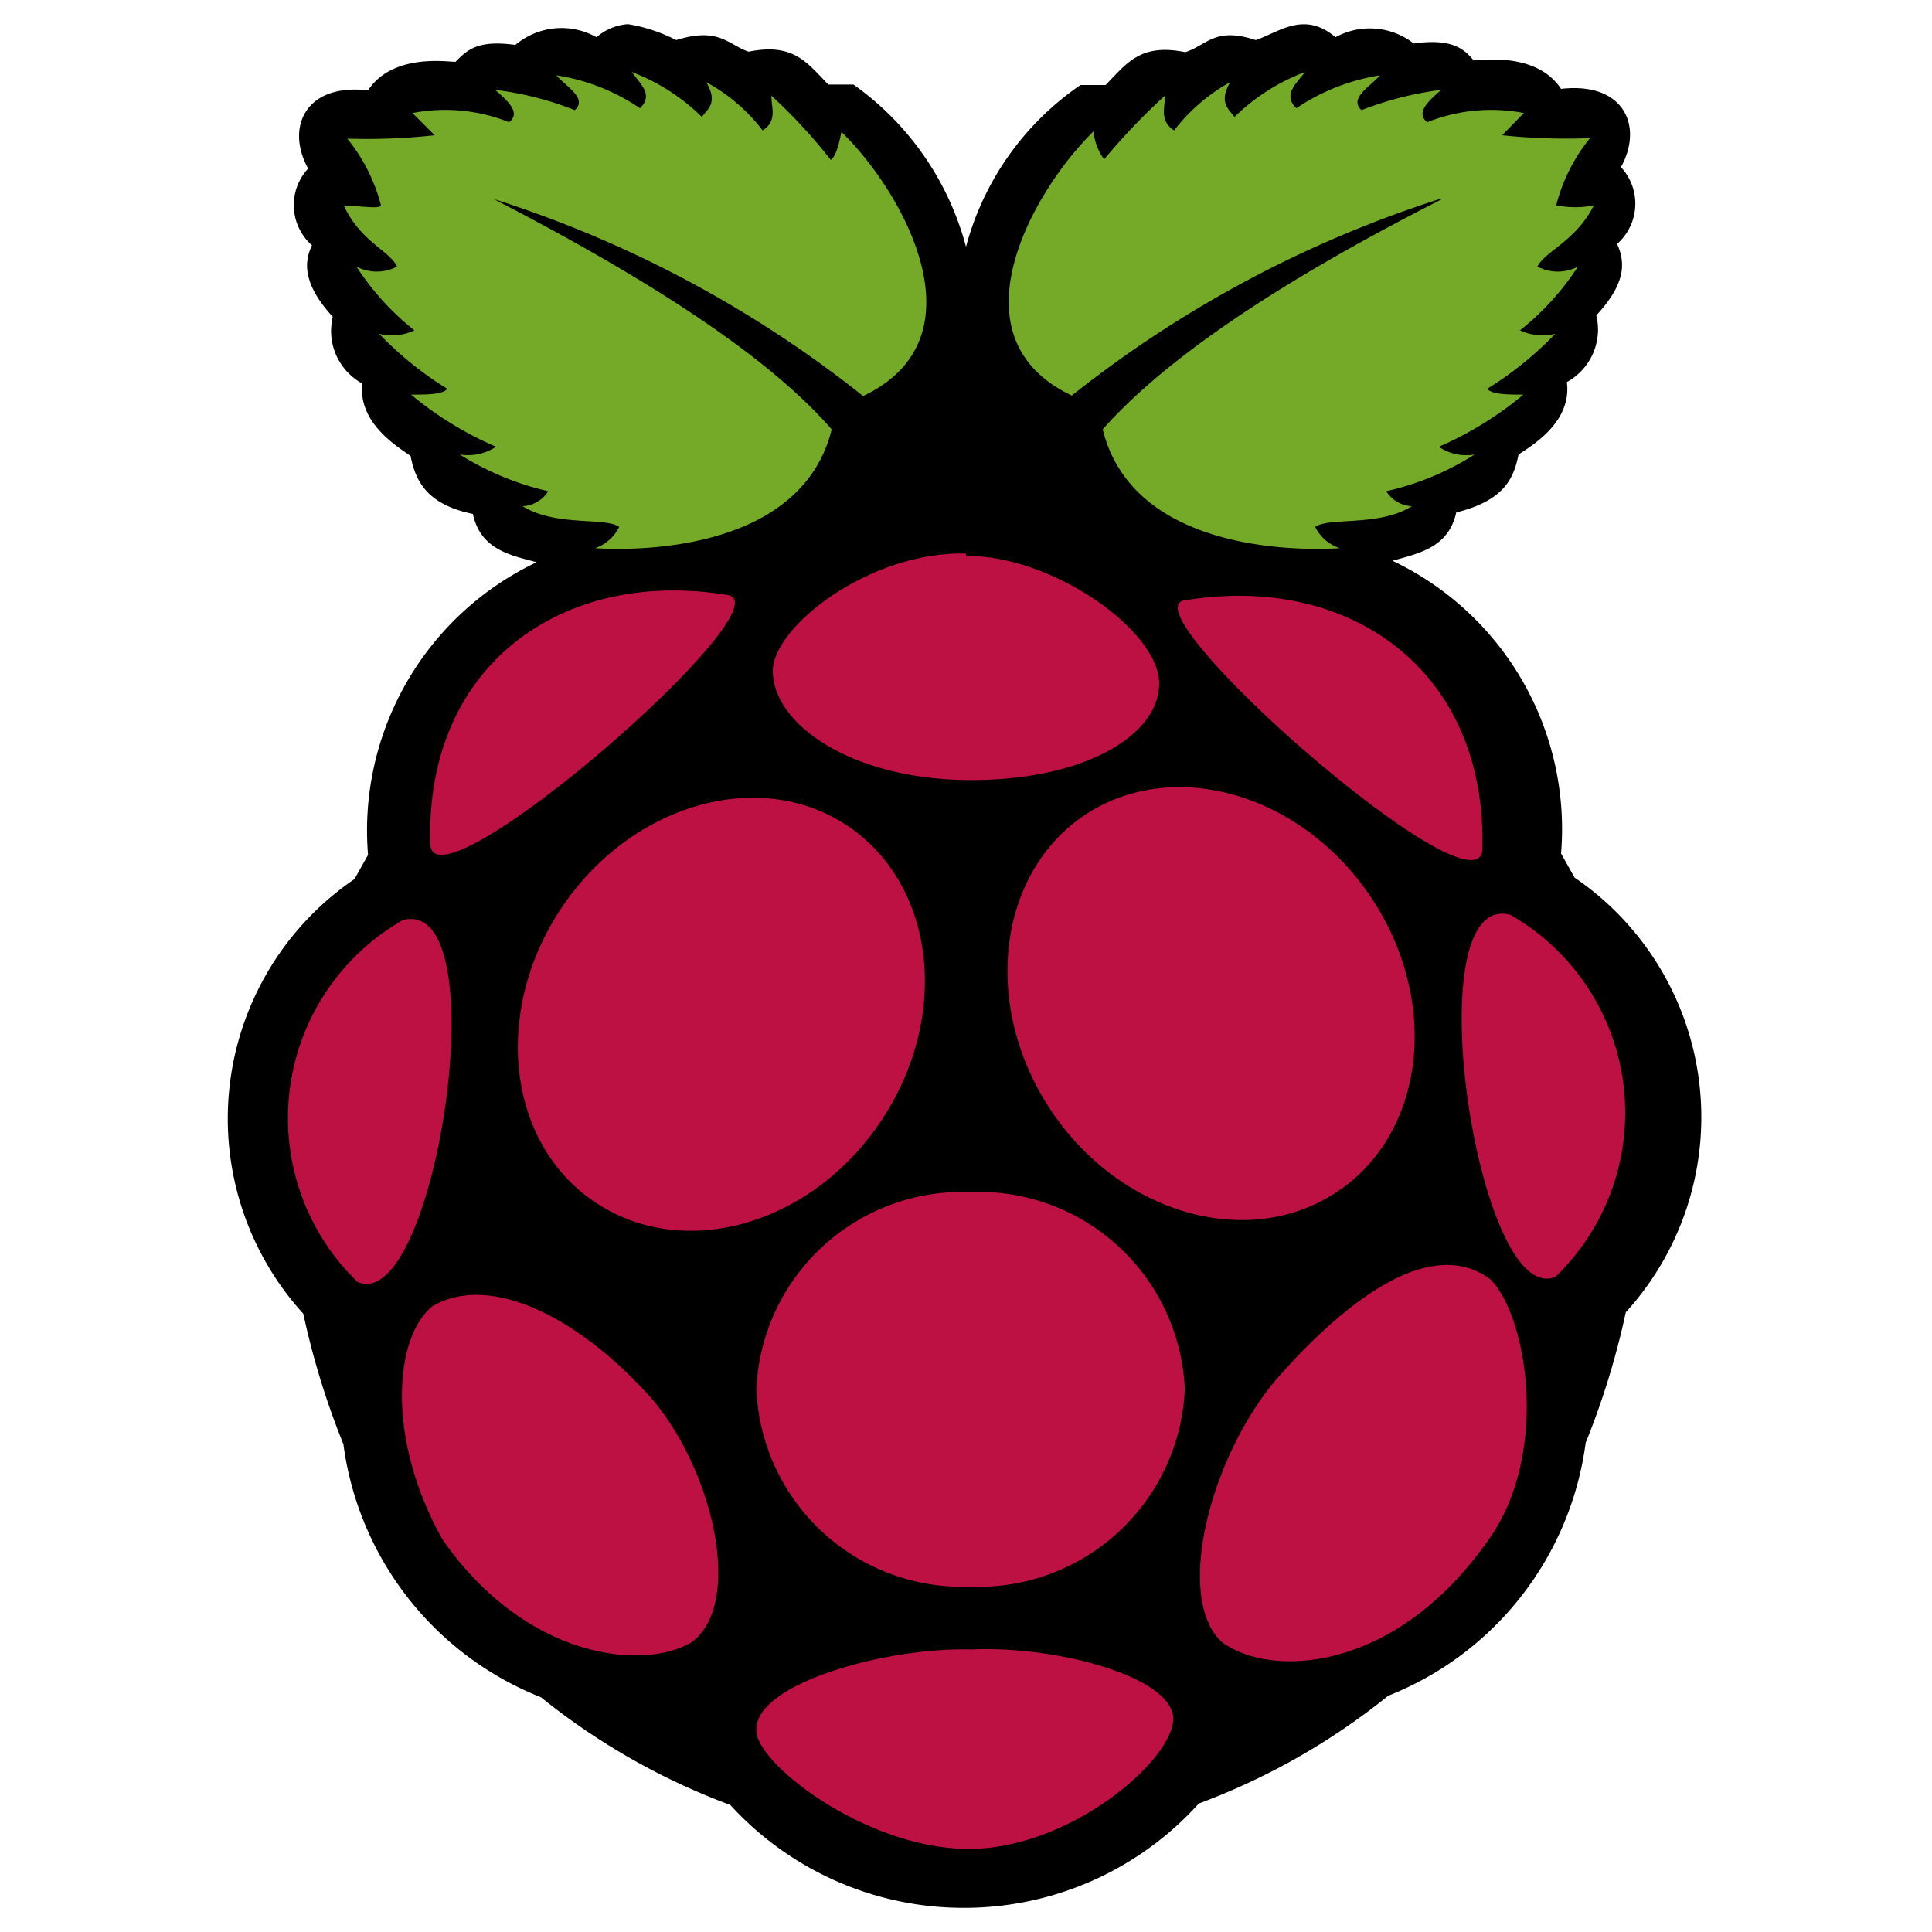
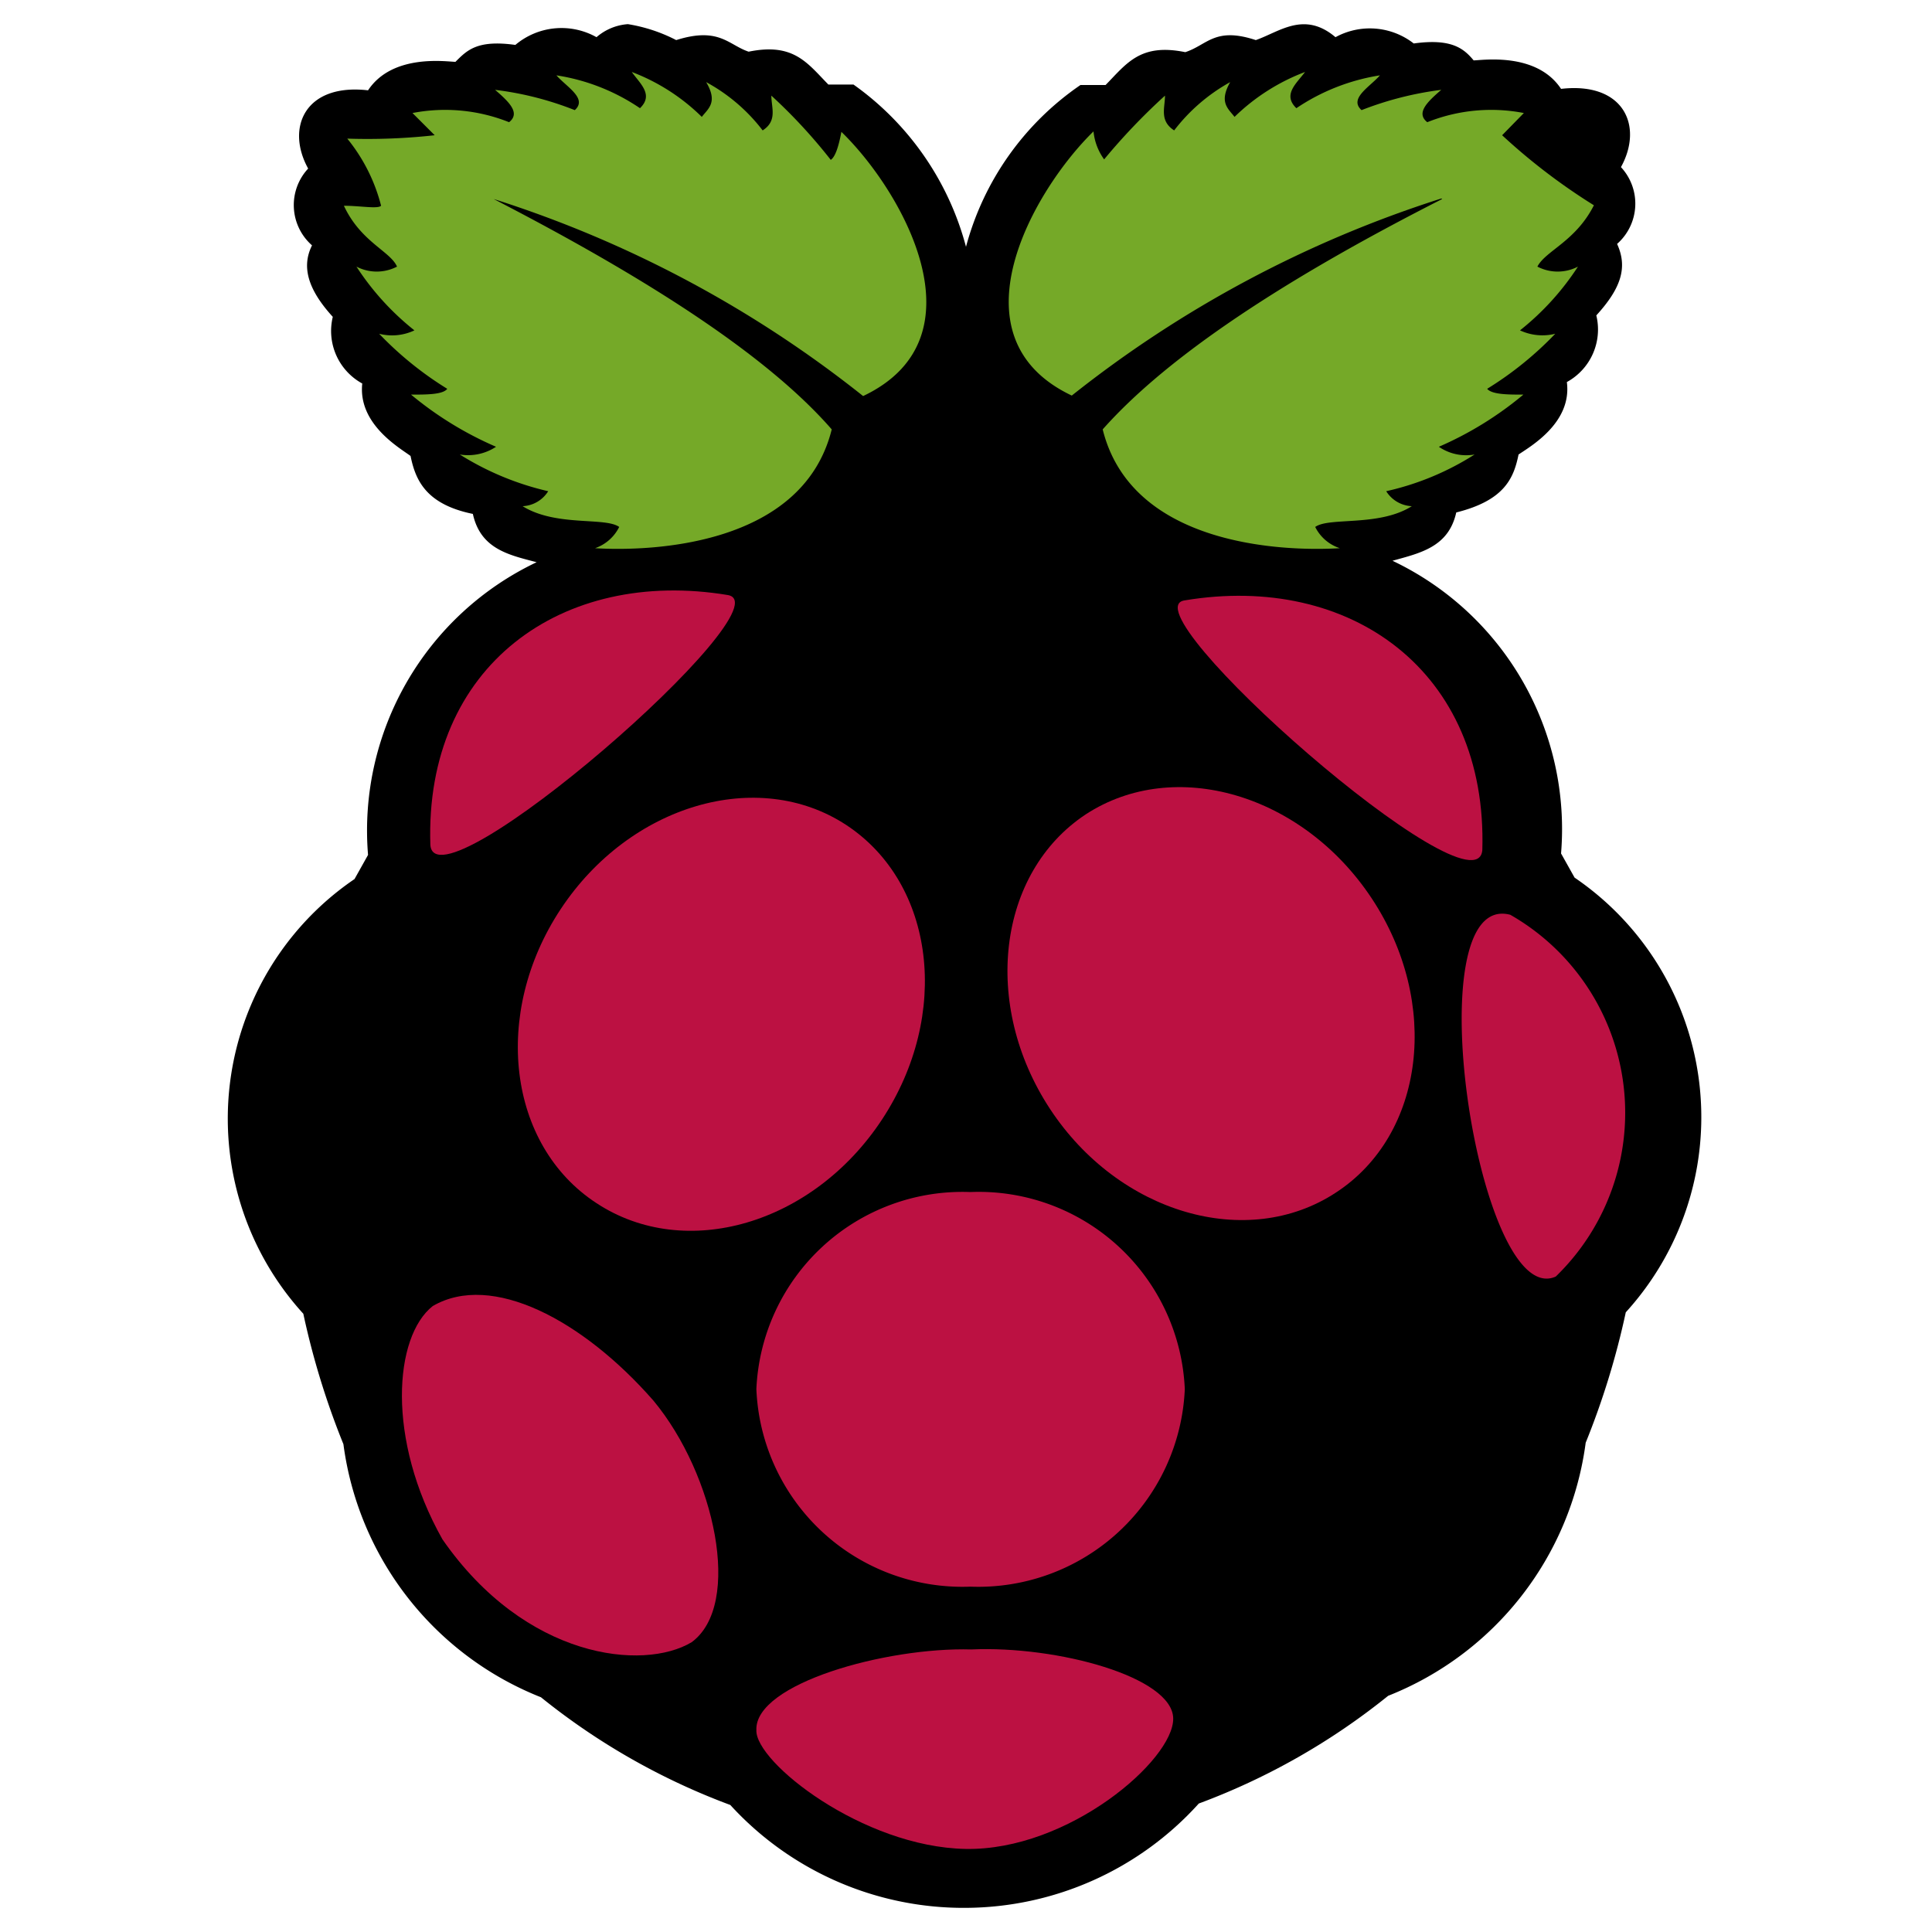
<svg xmlns="http://www.w3.org/2000/svg" id="Layer_1" data-name="Layer 1" viewBox="0 0 40 40">
  <defs>
    <style>.cls-1{fill:#75a928;}.cls-2{fill:#bc1142;}</style>
  </defs>
  <path d="M13,.5a1.11,1.11,0,0,0-.65.27,1.48,1.48,0,0,0-1.68.16c-.79-.11-1,.11-1.24.35-.17,0-1.3-.18-1.81.59-1.3-.15-1.71.77-1.24,1.62a1.11,1.11,0,0,0,.08,1.59c-.22.44-.09.91.43,1.48A1.24,1.24,0,0,0,7.5,7.94c-.09.84.77,1.33,1,1.5.1.49.31,1,1.29,1.2.16.73.75.85,1.32,1a6.15,6.15,0,0,0-3.49,6.06l-.28.5a6,6,0,0,0-1.06,9,16.29,16.29,0,0,0,.83,2.7,6.56,6.56,0,0,0,4.09,5.24,14,14,0,0,0,3.92,2.23A6.54,6.54,0,0,0,20,39.5H20a6.54,6.54,0,0,0,4.82-2.16,14,14,0,0,0,3.92-2.23,6.56,6.56,0,0,0,4.09-5.24,16.29,16.29,0,0,0,.83-2.7,6,6,0,0,0-1.06-9l-.28-.5a6.15,6.15,0,0,0-3.49-6.06c.57-.16,1.16-.28,1.32-1,1-.25,1.19-.71,1.29-1.2.25-.17,1.11-.66,1-1.5a1.24,1.24,0,0,0,.61-1.38c.52-.57.65-1,.43-1.48a1.11,1.11,0,0,0,.08-1.59c.47-.85.06-1.77-1.24-1.62-.51-.77-1.64-.59-1.81-.59-.2-.24-.45-.46-1.24-.35A1.48,1.48,0,0,0,27.65.77C27,.22,26.49.66,26,.83c-.85-.28-1,.1-1.46.25-.93-.19-1.21.23-1.65.68h-.52A5.9,5.9,0,0,0,20,5.11a6,6,0,0,0-2.33-3.36h-.52c-.44-.45-.72-.87-1.65-.68C15.08.93,14.89.55,14,.83A3.32,3.32,0,0,0,13,.5Z" />
  <path class="cls-1" d="M10.22,4.12c3.7,1.91,5.85,3.45,7,4.77-.6,2.42-3.75,2.53-4.9,2.46a.88.88,0,0,0,.5-.44c-.29-.21-1.31,0-2-.43a.66.66,0,0,0,.53-.31,5.93,5.93,0,0,1-1.83-.76,1.05,1.05,0,0,0,.75-.16A7.24,7.24,0,0,1,8.51,8.17c.32,0,.66,0,.75-.12A7.09,7.09,0,0,1,7.85,6.91a1.08,1.08,0,0,0,.73-.07,5.53,5.53,0,0,1-1.2-1.32.91.91,0,0,0,.84,0c-.14-.32-.75-.51-1.1-1.26.34,0,.7.07.77,0a3.61,3.61,0,0,0-.7-1.39A12.66,12.66,0,0,0,9,2.8l-.46-.46a3.56,3.56,0,0,1,2,.19c.24-.19,0-.42-.29-.67a6.64,6.64,0,0,1,1.65.42c.27-.24-.17-.48-.38-.72a4.21,4.21,0,0,1,1.73.68c.29-.28,0-.51-.17-.75a4.17,4.17,0,0,1,1.45.93c.13-.17.34-.3.09-.72a3.68,3.68,0,0,1,1.17,1c.31-.2.18-.47.18-.72A11,11,0,0,1,17.2,3.31c.09-.06.16-.26.22-.58,1.25,1.21,3,4.26.45,5.47A23.88,23.88,0,0,0,10.22,4.12Z" />
-   <path class="cls-1" d="M29.86,4.12C26.16,6,24,7.57,22.83,8.89c.6,2.42,3.75,2.53,4.91,2.46a.87.87,0,0,1-.51-.44c.29-.21,1.32,0,2-.43a.66.66,0,0,1-.53-.31,5.73,5.73,0,0,0,1.83-.76,1,1,0,0,1-.74-.16,7.19,7.19,0,0,0,1.75-1.08c-.31,0-.65,0-.75-.12a7.09,7.09,0,0,0,1.41-1.14,1.1,1.1,0,0,1-.73-.07,5.53,5.53,0,0,0,1.2-1.32.91.91,0,0,1-.84,0C32,5.19,32.62,5,33,4.25a1.91,1.91,0,0,1-.78,0,3.61,3.61,0,0,1,.7-1.39A12.58,12.58,0,0,1,31.1,2.8l.45-.46a3.56,3.56,0,0,0-2,.19c-.24-.19,0-.42.29-.67a6.88,6.88,0,0,0-1.65.42c-.27-.24.17-.48.38-.72a4.28,4.28,0,0,0-1.73.68c-.29-.28,0-.51.18-.75a4.23,4.23,0,0,0-1.46.93c-.13-.17-.33-.3-.09-.72a3.74,3.74,0,0,0-1.16,1c-.31-.2-.19-.47-.19-.72a12.84,12.84,0,0,0-1.26,1.32,1.18,1.18,0,0,1-.22-.58c-1.24,1.21-3,4.26-.45,5.47a24,24,0,0,1,7.65-4.08Z" />
+   <path class="cls-1" d="M29.86,4.12C26.16,6,24,7.57,22.83,8.89c.6,2.42,3.75,2.53,4.91,2.46a.87.87,0,0,1-.51-.44c.29-.21,1.32,0,2-.43a.66.66,0,0,1-.53-.31,5.73,5.73,0,0,0,1.83-.76,1,1,0,0,1-.74-.16,7.19,7.19,0,0,0,1.75-1.08c-.31,0-.65,0-.75-.12a7.09,7.09,0,0,0,1.41-1.14,1.1,1.1,0,0,1-.73-.07,5.53,5.53,0,0,0,1.2-1.32.91.91,0,0,1-.84,0C32,5.19,32.62,5,33,4.25A12.58,12.58,0,0,1,31.1,2.8l.45-.46a3.56,3.56,0,0,0-2,.19c-.24-.19,0-.42.29-.67a6.88,6.88,0,0,0-1.65.42c-.27-.24.17-.48.38-.72a4.28,4.28,0,0,0-1.73.68c-.29-.28,0-.51.18-.75a4.23,4.23,0,0,0-1.46.93c-.13-.17-.33-.3-.09-.72a3.74,3.74,0,0,0-1.16,1c-.31-.2-.19-.47-.19-.72a12.84,12.84,0,0,0-1.26,1.32,1.18,1.18,0,0,1-.22-.58c-1.24,1.21-3,4.26-.45,5.47a24,24,0,0,1,7.65-4.08Z" />
  <path class="cls-2" d="M24.53,28.76a4.28,4.28,0,0,1-4.44,4.09,4.27,4.27,0,0,1-4.43-4.09,4.27,4.27,0,0,1,4.43-4.08A4.27,4.27,0,0,1,24.53,28.76Z" />
  <path class="cls-2" d="M17.52,17.08c1.84,1.21,2.17,3.93.74,6.1s-4.07,2.94-5.91,1.73h0c-1.84-1.2-2.17-3.93-.74-6.09s4.08-2.94,5.91-1.74Z" />
  <path class="cls-2" d="M22.48,16.86c-1.83,1.21-2.16,3.94-.74,6.1s4.08,2.94,5.92,1.73h0c1.84-1.2,2.17-3.93.74-6.09s-4.08-2.94-5.92-1.74Z" />
-   <path class="cls-2" d="M8.34,19.05c2-.53.67,8.21-.94,7.49A4.72,4.72,0,0,1,8.34,19.05Z" />
  <path class="cls-2" d="M31.27,18.94c-2-.53-.67,8.21.94,7.49A4.72,4.72,0,0,0,31.27,18.94Z" />
  <path class="cls-2" d="M24.53,12.43c3.42-.57,6.27,1.46,6.16,5.17-.12,1.43-7.42-5-6.16-5.17Z" />
  <path class="cls-2" d="M15.07,12.32c-3.43-.57-6.28,1.46-6.16,5.17C9,18.92,16.33,12.54,15.07,12.32Z" />
-   <path class="cls-2" d="M20,11.46c-2-.05-4,1.52-4,2.43,0,1.1,1.61,2.23,4,2.26s4-.9,4-2-2.23-2.66-4-2.64Z" />
  <path class="cls-2" d="M20.11,34.15c1.78-.08,4.17.57,4.18,1.43s-2.17,2.74-4.3,2.7-4.36-1.8-4.33-2.46C15.62,34.86,18.34,34.1,20.11,34.15Z" />
  <path class="cls-2" d="M13.53,29c1.27,1.53,1.85,4.22.79,5-1,.6-3.44.35-5.16-2.13-1.17-2.08-1-4.2-.2-4.83C10.18,26.33,12.07,27.33,13.53,29Z" />
-   <path class="cls-2" d="M26.44,28.54C25.06,30.15,24.3,33.08,25.3,34c1,.74,3.53.63,5.43-2,1.38-1.77.91-4.72.13-5.51C29.69,25.61,28,26.77,26.44,28.54Z" />
</svg>